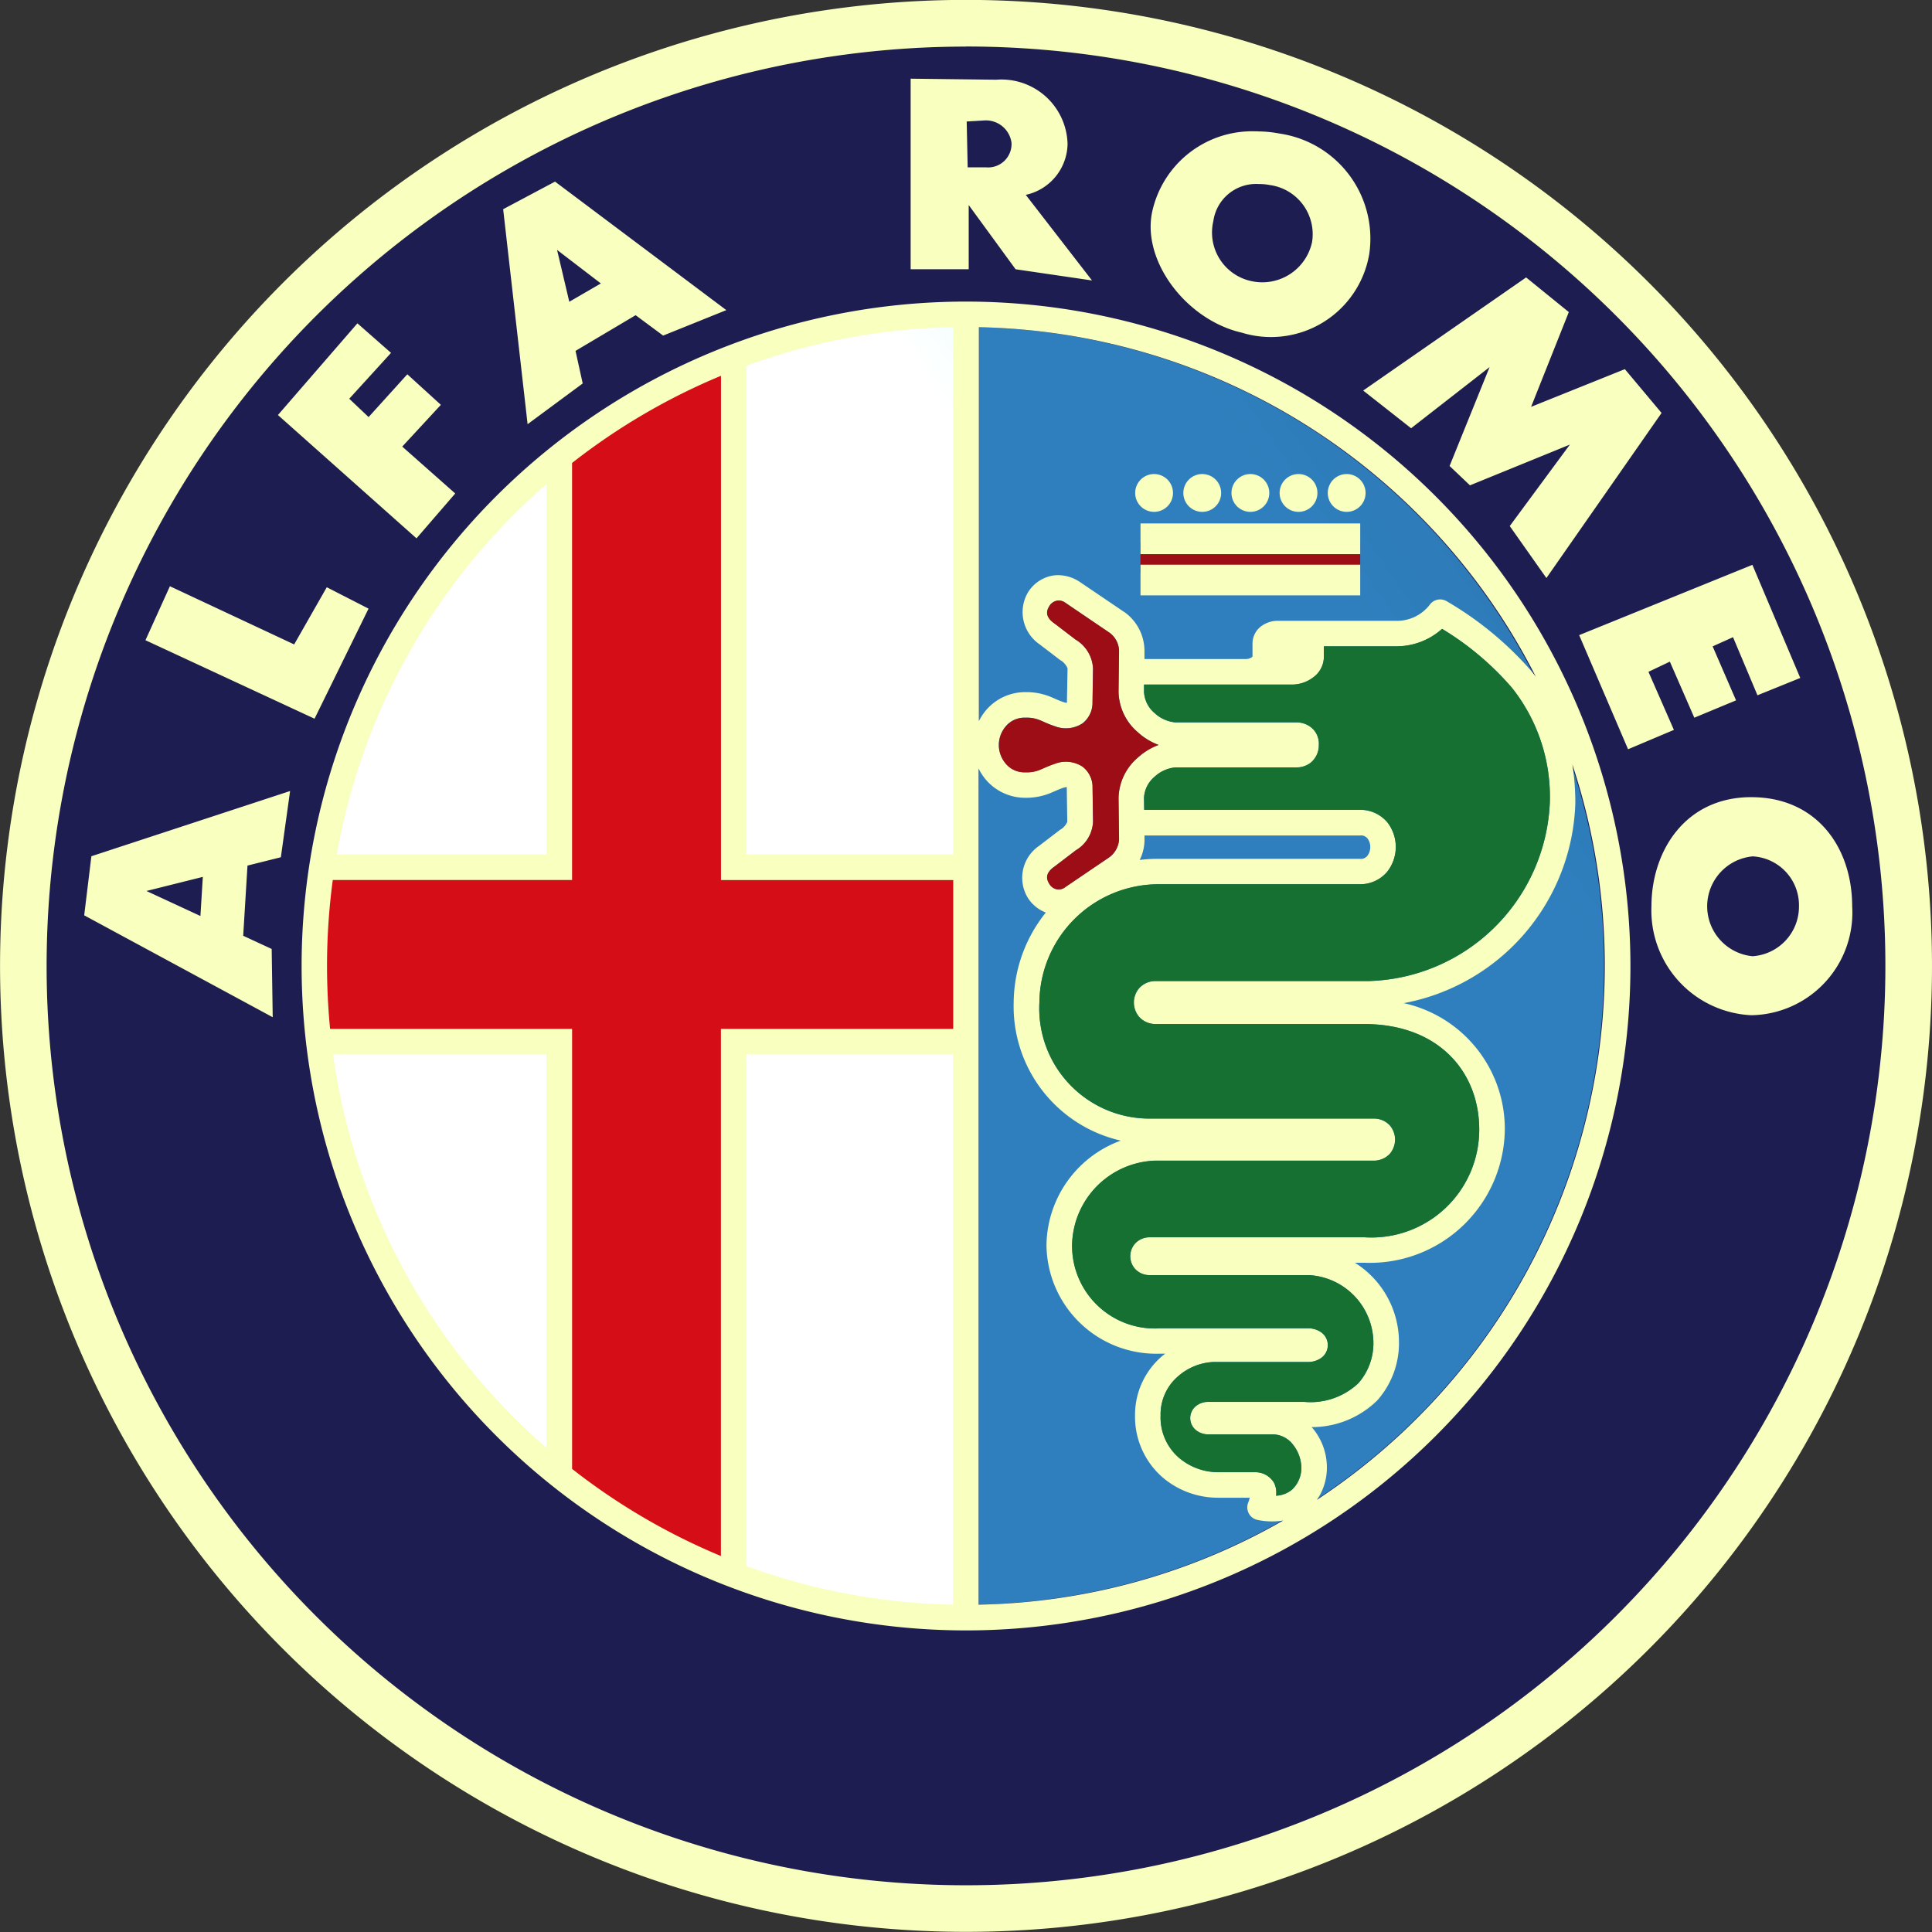
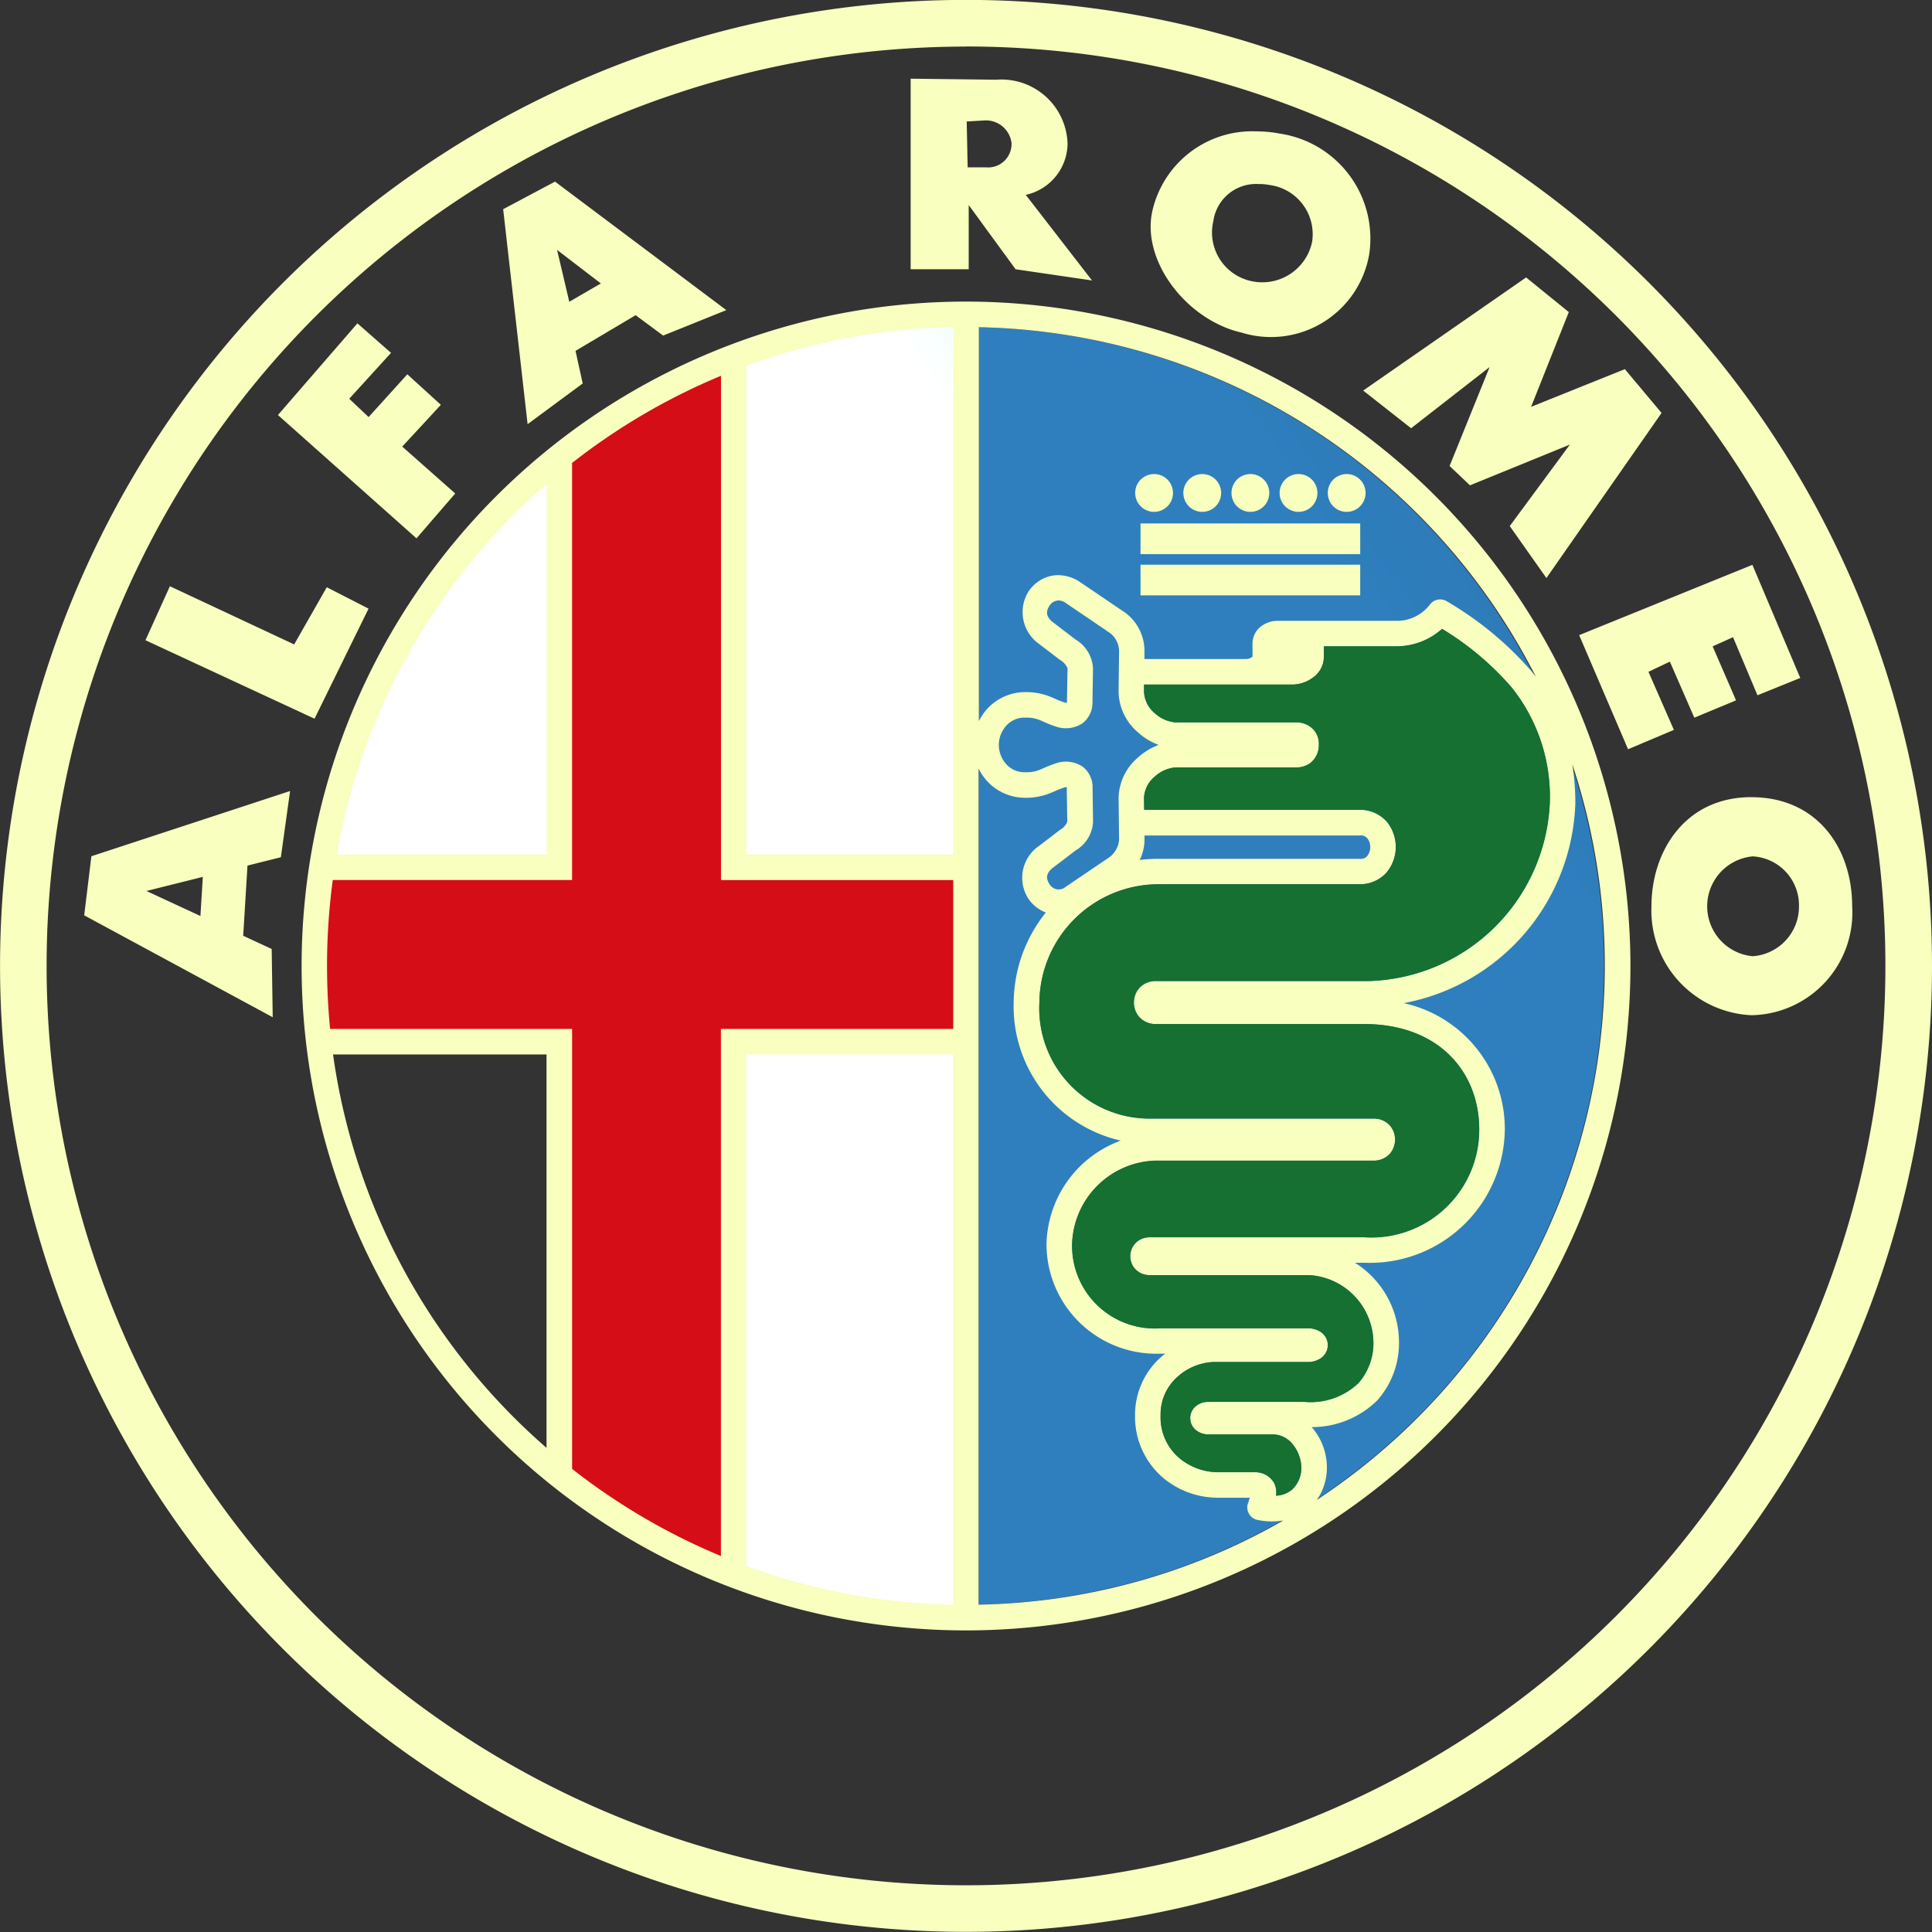
<svg xmlns="http://www.w3.org/2000/svg" width="80.634" height="80.633" viewBox="0 0 80.634 80.633">
  <rect x="0" y="0" width="80.634" height="80.633" fill="#333333" stroke="none" />
  <defs>
    <linearGradient id="linear-gradient" x1="1.172" y1="0.22" x2="1.82" y2="-0.645" gradientUnits="objectBoundingBox">
      <stop offset="0" stop-color="#fff" />
      <stop offset="1" stop-color="#53eeef" />
    </linearGradient>
    <linearGradient id="linear-gradient-2" x1="0.794" y1="0.358" x2="1.481" y2="-0.608" gradientUnits="objectBoundingBox">
      <stop offset="0" stop-color="#2f7fbe" />
      <stop offset="1" stop-color="#225d8b" />
    </linearGradient>
    <linearGradient id="linear-gradient-3" x1="9.304" y1="0.53" x2="10.182" y2="-0.38" gradientUnits="objectBoundingBox">
      <stop offset="0" stop-color="#d50d16" />
      <stop offset="0.5" stop-color="#880d16" />
      <stop offset="1" stop-color="#520d16" />
    </linearGradient>
    <linearGradient id="linear-gradient-4" x1="3.161" y1="0.592" x2="3.808" y2="0.04" gradientUnits="objectBoundingBox">
      <stop offset="0" stop-color="#f8ffbf" />
      <stop offset="0.509" stop-color="#f8e45e" />
      <stop offset="0.75" stop-color="#f8d35e" />
      <stop offset="1" stop-color="#ee8e0a" />
    </linearGradient>
    <linearGradient id="linear-gradient-5" x1="1.282" y1="-0.214" x2="1.779" y2="-1.084" gradientUnits="objectBoundingBox">
      <stop offset="0" stop-color="#157031" />
      <stop offset="1" stop-color="#0f5324" />
    </linearGradient>
  </defs>
  <g id="Logo_Alfa_Romeo" transform="translate(-10 -10.004)">
-     <path id="Tracé_6926" data-name="Tracé 6926" d="M105.558,67.183A38.372,38.372,0,1,1,67.187,28.811,38.372,38.372,0,0,1,105.558,67.183Z" transform="translate(-16.87 -16.862)" fill="#1e1d51" />
-     <path id="Tracé_6927" data-name="Tracé 6927" d="M168.673,139.469a30.034,30.034,0,0,0-9.344,1.665V162.2h9.344Zm-17,6.278a27.929,27.929,0,0,0-9.477,16.3h9.477ZM159,169.673v22.022a31.6,31.6,0,0,0,9.589,1.662V169.673Zm-16.83.06a27.943,27.943,0,0,0,9.568,17.32v-17.32Z" transform="translate(-118.505 -116.081)" fill="url(#linear-gradient)" />
+     <path id="Tracé_6927" data-name="Tracé 6927" d="M168.673,139.469a30.034,30.034,0,0,0-9.344,1.665V162.2h9.344Zm-17,6.278a27.929,27.929,0,0,0-9.477,16.3h9.477ZM159,169.673v22.022a31.6,31.6,0,0,0,9.589,1.662V169.673Zm-16.83.06v-17.32Z" transform="translate(-118.505 -116.081)" fill="url(#linear-gradient)" />
    <path id="Tracé_6928" data-name="Tracé 6928" d="M405.132,142.093a26.664,26.664,0,0,1,0,53.316Z" transform="translate(-354.284 -118.434)" fill="url(#linear-gradient-2)" />
    <path id="Tracé_6929" data-name="Tracé 6929" d="M155.909,158.812V180.14H165.8v6.3h-9.894v22.3a27.251,27.251,0,0,1-6.34-3.684V186.436H139.262q-.129-1.313-.131-2.66a27.056,27.056,0,0,1,.245-3.636q.018-.136.038-.271-.02.136-.038.271h10.193V162.5A27.251,27.251,0,0,1,155.909,158.812Z" transform="translate(-115.781 -133.424)" fill="url(#linear-gradient-3)" />
-     <rect id="Rectangle_18" data-name="Rectangle 18" width="9.172" height="1.28" transform="translate(57.597 32.638)" fill="#9d0d16" />
    <path id="Tracé_6930" data-name="Tracé 6930" d="M50.429,10a40.316,40.316,0,1,0,20.045,5.4A40.314,40.314,0,0,0,50.429,10Zm-.112,1.944A38.372,38.372,0,1,1,11.945,50.32,38.386,38.386,0,0,1,50.317,11.948Zm-2.31,1.344v7.954H50.43v-2.68l1.957,2.68,3.189.467-2.764-3.572a2.214,2.214,0,0,0,1.744-2.126,2.761,2.761,0,0,0-2.977-2.68Zm3.062,1.744a1.076,1.076,0,0,1,1.148.936.977.977,0,0,1-1.063,1.02h-.767l-.041-1.913Zm11.425.452h-.129a4.272,4.272,0,0,0-4.282,3.381c-.421,2.062,1.451,4.5,3.741,5.022A4.159,4.159,0,0,0,67.148,20.6a4.43,4.43,0,0,0-3.74-5.021A5.055,5.055,0,0,0,62.494,15.488Zm-29.329,2.1L31,18.735l1.02,8.973,2.3-1.7-.3-1.36,2.509-1.489,1.148.851,2.637-1.063Zm29.385.1a2.427,2.427,0,0,1,.448.043,2.07,2.07,0,0,1,1.762,2.381,2.124,2.124,0,0,1-2.528,1.63,2.075,2.075,0,0,1-1.592-2.506A1.8,1.8,0,0,1,62.55,17.686Zm-29.3,2.75,1.828,1.4-1.318.765Zm40.444,1.149-6.8,4.721,2,1.573,3.276-2.552L70.5,29.452l.851.808,4.169-1.7-2.509,3.4,1.53,2.169,4.806-6.89-1.532-1.828-3.913,1.573,1.574-3.955ZM50.317,22.591A27.73,27.73,0,1,0,78.048,50.322,27.749,27.749,0,0,0,50.317,22.591Zm-25.4.908L21.6,27.326l5.783,5.146L29,30.6l-2.212-1.957L28.4,26.9,27,25.625l-1.616,1.786-.808-.765,1.744-1.914Zm24.867.161V45.668H41.154v-20.4A26.577,26.577,0,0,1,49.781,23.66Zm1.067,0A26.665,26.665,0,0,1,74.1,38.25c-.056-.075-.113-.148-.171-.22a14.069,14.069,0,0,0-3.535-2.924.534.534,0,0,0-.721.137,1.729,1.729,0,0,1-1.417.672H63.338a1.145,1.145,0,0,0-.683.213.909.909,0,0,0-.381.717v.56a.106.106,0,0,1-.028.028A.433.433,0,0,1,62,37.51H57.765l0-.353V37.15a1.991,1.991,0,0,0-.836-1.6l-.008-.007-.007,0-1.85-1.254,0,0h0a1.644,1.644,0,0,0-.935-.28,1.39,1.39,0,0,0-.3.04,1.528,1.528,0,0,0-.913.657,1.629,1.629,0,0,0,.473,2.19l.868.664.007.005.007,0a.716.716,0,0,1,.284.332L54.53,39.3v.008a.086.086,0,0,1,0,.028.58.58,0,0,1-.168-.037c-.205-.067-.361-.154-.6-.245a2.654,2.654,0,0,0-.952-.164,2.154,2.154,0,0,0-1.644.74,2.282,2.282,0,0,0-.312.471V23.66Zm-10.76,2.029V46.734h9.693v6.212H40.088v22a26.652,26.652,0,0,1-6.211-3.636V52.946h-10.1q-.127-1.3-.128-2.625a26.882,26.882,0,0,1,.24-3.588h9.987V29.326A26.653,26.653,0,0,1,40.088,25.689Zm18.076,4.1a.789.789,0,1,0,.789.789A.789.789,0,0,0,58.164,29.789Zm2.01,0a.789.789,0,1,0,.789.789A.789.789,0,0,0,60.175,29.789Zm2.009,0a.789.789,0,1,0,.789.789A.789.789,0,0,0,62.184,29.789Zm2.009,0a.789.789,0,1,0,.789.789A.789.789,0,0,0,64.193,29.789Zm2.01,0a.789.789,0,1,0,.789.789A.789.789,0,0,0,66.2,29.789Zm-33.393.42V45.668H24.056A26.641,26.641,0,0,1,32.81,30.208ZM57.6,31.851v1.28H66.77v-1.28Zm0,1.722v1.28H66.77v-1.28Zm25.538.005-7.23,2.934,2.041,4.763,1.913-.808L78.8,38.043l.893-.425,1.021,2.34,1.742-.724-.977-2.253.851-.383,1.02,2.424,1.786-.723Zm-66.047.893-1.02,2.253L23.128,40l2.254-4.594-1.744-.893L22.277,36.9Zm37.071.593a.508.508,0,0,1,.316.105l1.845,1.252a.976.976,0,0,1,.383.728l-.021,1.729v.007a2.275,2.275,0,0,0,.789,1.666,2.655,2.655,0,0,0,.884.543,2.654,2.654,0,0,0-.884.543,2.276,2.276,0,0,0-.789,1.666v.007l.021,1.736a1,1,0,0,1-.4.732L54.47,47.022a.446.446,0,0,1-.391.091.472.472,0,0,1-.273-.2c-.137-.211-.2-.456.2-.74l.007-.005.007-.005.883-.673a1.459,1.459,0,0,0,.716-1.189v-.008L55.6,42.873A1.072,1.072,0,0,0,55.183,42a1.265,1.265,0,0,0-1.157-.123c-.3.1-.492.2-.648.261a1.405,1.405,0,0,1-.575.095,1.017,1.017,0,0,1-.834-.368,1.213,1.213,0,0,1-.281-.717v-.107a1.213,1.213,0,0,1,.281-.717,1.017,1.017,0,0,1,.834-.368,1.406,1.406,0,0,1,.575.095c.156.059.35.164.648.261a1.265,1.265,0,0,0,1.157-.123,1.086,1.086,0,0,0,.413-.881l.021-1.406v-.008a1.487,1.487,0,0,0-.729-1.2l-.869-.664-.007-.005-.007-.005c-.4-.284-.337-.529-.2-.74a.472.472,0,0,1,.273-.2A.448.448,0,0,1,54.159,35.065ZM70.186,36.25A12.1,12.1,0,0,1,73.094,38.7a7.3,7.3,0,0,1,1.588,4.83,7.783,7.783,0,0,1-7.538,7.419H58.213a.918.918,0,0,0-.671.3.924.924,0,0,0,.005,1.2.913.913,0,0,0,.665.295h8.719c3.135,0,4.806,2.018,4.806,4.4a4.5,4.5,0,0,1-4.785,4.5H57.97a.825.825,0,0,0-.592.257.8.8,0,0,0,0,1.067.825.825,0,0,0,.591.256h6.687a2.847,2.847,0,0,1,2.664,2.742,2.528,2.528,0,0,1-.62,1.762,2.9,2.9,0,0,1-2.256.786h-4.01a.8.8,0,0,0-.483.147.647.647,0,0,0,.008,1.064.8.8,0,0,0,.475.144h2.66a1.081,1.081,0,0,1,.872.431,1.578,1.578,0,0,1,.347.938,1.238,1.238,0,0,1-.38.931,1.113,1.113,0,0,1-.673.26.928.928,0,0,0-.085-.536.905.905,0,0,0-.749-.444h-1.6a2.533,2.533,0,0,1-1.622-.605,2.222,2.222,0,0,1-.764-1.764,2.089,2.089,0,0,1,.751-1.652,2.393,2.393,0,0,1,1.456-.579h3.922a.958.958,0,0,0,.515-.131.658.658,0,0,0,0-1.146.952.952,0,0,0-.513-.129H58.427a3.452,3.452,0,0,1-3.681-3.477,3.592,3.592,0,0,1,3.467-3.517h9.144a.9.9,0,0,0,.657-.293.914.914,0,0,0,0-1.172.892.892,0,0,0-.653-.292H58.044a4.6,4.6,0,0,1-4.663-4.846,4.977,4.977,0,0,1,4.939-4.933h8.441a1.478,1.478,0,0,0,1.126-.509,1.676,1.676,0,0,0,.007-2.088,1.483,1.483,0,0,0-1.133-.511H57.755l-.007-.505a1.223,1.223,0,0,1,.441-.873,1.467,1.467,0,0,1,.861-.389H64.1a.985.985,0,0,0,.579-.176.94.94,0,0,0,.367-.765.868.868,0,0,0-.367-.765.984.984,0,0,0-.579-.176H59.051a1.467,1.467,0,0,1-.861-.389,1.234,1.234,0,0,1-.441-.879l0-.309h6.161a1.466,1.466,0,0,0,.9-.3,1.064,1.064,0,0,0,.445-.84v-.457h3A2.849,2.849,0,0,0,70.186,36.25Zm5.435,5.65A26.7,26.7,0,0,1,64.964,72.6a2.374,2.374,0,0,0,.415-1.365,2.561,2.561,0,0,0-.589-1.616c-.015-.019-.033-.035-.049-.053a3.892,3.892,0,0,0,2.738-1.112,3.6,3.6,0,0,0,.908-2.492,3.919,3.919,0,0,0-1.838-3.256h.405a5.63,5.63,0,0,0,5.851-5.57,5.374,5.374,0,0,0-4.217-5.265,8.773,8.773,0,0,0,7.16-8.344A10.257,10.257,0,0,0,75.622,41.9Zm-24.774.189a2.282,2.282,0,0,0,.312.471,2.154,2.154,0,0,0,1.644.74,2.656,2.656,0,0,0,.952-.164c.242-.091.4-.178.6-.245a.58.58,0,0,1,.168-.037.089.089,0,0,1,0,.028v.008l.021,1.415a.711.711,0,0,1-.284.324l-.007,0-.007.005-.881.675a1.612,1.612,0,0,0-.46,2.18,1.541,1.541,0,0,0,.744.6,6.063,6.063,0,0,0-1.342,3.749,5.747,5.747,0,0,0,4.469,5.771,4.709,4.709,0,0,0-3.1,4.349,4.582,4.582,0,0,0,4.747,4.543h.209c-.047.037-.095.071-.14.111a3.22,3.22,0,0,0-1.12,2.46A3.357,3.357,0,0,0,58.5,71.645a3.556,3.556,0,0,0,2.325.868h1.336c-.028.1-.059.188-.059.188a.534.534,0,0,0,.384.739,2.96,2.96,0,0,0,1.069.025,26.527,26.527,0,0,1-12.712,3.511V42.089Zm-28.74.929-8.293,2.722-.3,2.466,7.868,4.253-.043-2.849-1.189-.551.179-2.929,1.393-.348Zm60.985.256c-2.776,0-4.167,2.275-4.167,4.55a4.375,4.375,0,0,0,4.167,4.551,4.283,4.283,0,0,0,4.21-4.551C87.3,45.379,85.826,43.275,83.093,43.275Zm-25.326,1.6h8.995a.343.343,0,0,1,.315.128.576.576,0,0,1,.113.357.592.592,0,0,1-.119.361.339.339,0,0,1-.309.128H58.32a6.132,6.132,0,0,0-.753.047,1.911,1.911,0,0,0,.2-.852v-.007Zm25.379.871a2.042,2.042,0,0,1,1.937,2.084,2.075,2.075,0,0,1-1.937,2.084,2.093,2.093,0,0,1,0-4.167Zm-64.68.857-.1,1.632-2.253-1.044ZM23.9,54.013H32.81V70.431A26.617,26.617,0,0,1,23.9,54.013Zm17.251,0h8.627V76.977a26.587,26.587,0,0,1-8.627-1.612Z" transform="translate(0)" fill="url(#linear-gradient-4)" />
-     <path id="Tracé_6931" data-name="Tracé 6931" d="M415.729,252.419a.508.508,0,0,1,.316.105l1.845,1.252a.976.976,0,0,1,.383.728l-.021,1.729v.007a2.275,2.275,0,0,0,.789,1.666,2.655,2.655,0,0,0,.884.543,2.654,2.654,0,0,0-.884.543,2.275,2.275,0,0,0-.789,1.666v.007l.021,1.736a1,1,0,0,1-.4.732l-1.834,1.244a.446.446,0,0,1-.391.091.472.472,0,0,1-.273-.2c-.137-.211-.2-.456.2-.74l.007-.005.007-.005.883-.673a1.459,1.459,0,0,0,.716-1.189v-.008l-.021-1.414a1.072,1.072,0,0,0-.413-.873,1.265,1.265,0,0,0-1.157-.123c-.3.1-.492.2-.648.261a1.406,1.406,0,0,1-.575.095,1.017,1.017,0,0,1-.834-.368,1.213,1.213,0,0,1-.281-.717V258.4a1.213,1.213,0,0,1,.281-.717,1.017,1.017,0,0,1,.834-.368,1.406,1.406,0,0,1,.575.095c.156.059.35.164.648.261a1.265,1.265,0,0,0,1.157-.123,1.086,1.086,0,0,0,.413-.881l.021-1.406v-.008a1.487,1.487,0,0,0-.729-1.2l-.869-.664-.007-.005-.007-.005c-.4-.284-.337-.529-.2-.74a.472.472,0,0,1,.273-.2A.448.448,0,0,1,415.729,252.419Z" transform="translate(-361.569 -217.354)" fill="#9d0d16" />
    <path id="Tracé_6932" data-name="Tracé 6932" d="M446.443,263.89a12.1,12.1,0,0,1,2.908,2.449,7.3,7.3,0,0,1,1.588,4.83,7.783,7.783,0,0,1-7.538,7.419H434.47a.918.918,0,0,0-.671.3.924.924,0,0,0,.005,1.2.913.913,0,0,0,.665.295h8.719c3.135,0,4.806,2.018,4.806,4.4a4.5,4.5,0,0,1-4.785,4.5h-8.984a.825.825,0,0,0-.592.257.8.8,0,0,0,0,1.067.825.825,0,0,0,.591.256h6.687a2.847,2.847,0,0,1,2.664,2.742,2.528,2.528,0,0,1-.62,1.762,2.9,2.9,0,0,1-2.256.786h-4.01a.8.8,0,0,0-.483.147.647.647,0,0,0,.008,1.064.8.8,0,0,0,.475.144h2.66a1.081,1.081,0,0,1,.872.431,1.578,1.578,0,0,1,.347.938,1.238,1.238,0,0,1-.38.931,1.113,1.113,0,0,1-.673.26.929.929,0,0,0-.085-.536.905.905,0,0,0-.749-.444h-1.6a2.533,2.533,0,0,1-1.622-.605,2.222,2.222,0,0,1-.764-1.764,2.089,2.089,0,0,1,.751-1.652,2.393,2.393,0,0,1,1.456-.579h3.922a.958.958,0,0,0,.515-.131.658.658,0,0,0,0-1.146.952.952,0,0,0-.513-.129h-6.144A3.452,3.452,0,0,1,431,289.6a3.592,3.592,0,0,1,3.467-3.517h9.144a.9.9,0,0,0,.657-.293.913.913,0,0,0,0-1.172.892.892,0,0,0-.653-.292H434.3a4.6,4.6,0,0,1-4.663-4.846,4.977,4.977,0,0,1,4.939-4.933h8.441a1.478,1.478,0,0,0,1.126-.509,1.676,1.676,0,0,0,.007-2.088,1.483,1.483,0,0,0-1.133-.511h-9.007l-.007-.505a1.223,1.223,0,0,1,.441-.873,1.467,1.467,0,0,1,.861-.389h5.047a.985.985,0,0,0,.579-.176.94.94,0,0,0,.367-.765.868.868,0,0,0-.367-.765.984.984,0,0,0-.579-.176h-5.047a1.467,1.467,0,0,1-.861-.389,1.234,1.234,0,0,1-.441-.879l0-.309h6.161a1.466,1.466,0,0,0,.9-.3,1.064,1.064,0,0,0,.445-.84v-.457h3A2.849,2.849,0,0,0,446.443,263.89Z" transform="translate(-376.257 -227.64)" fill="url(#linear-gradient-5)" />
  </g>
</svg>